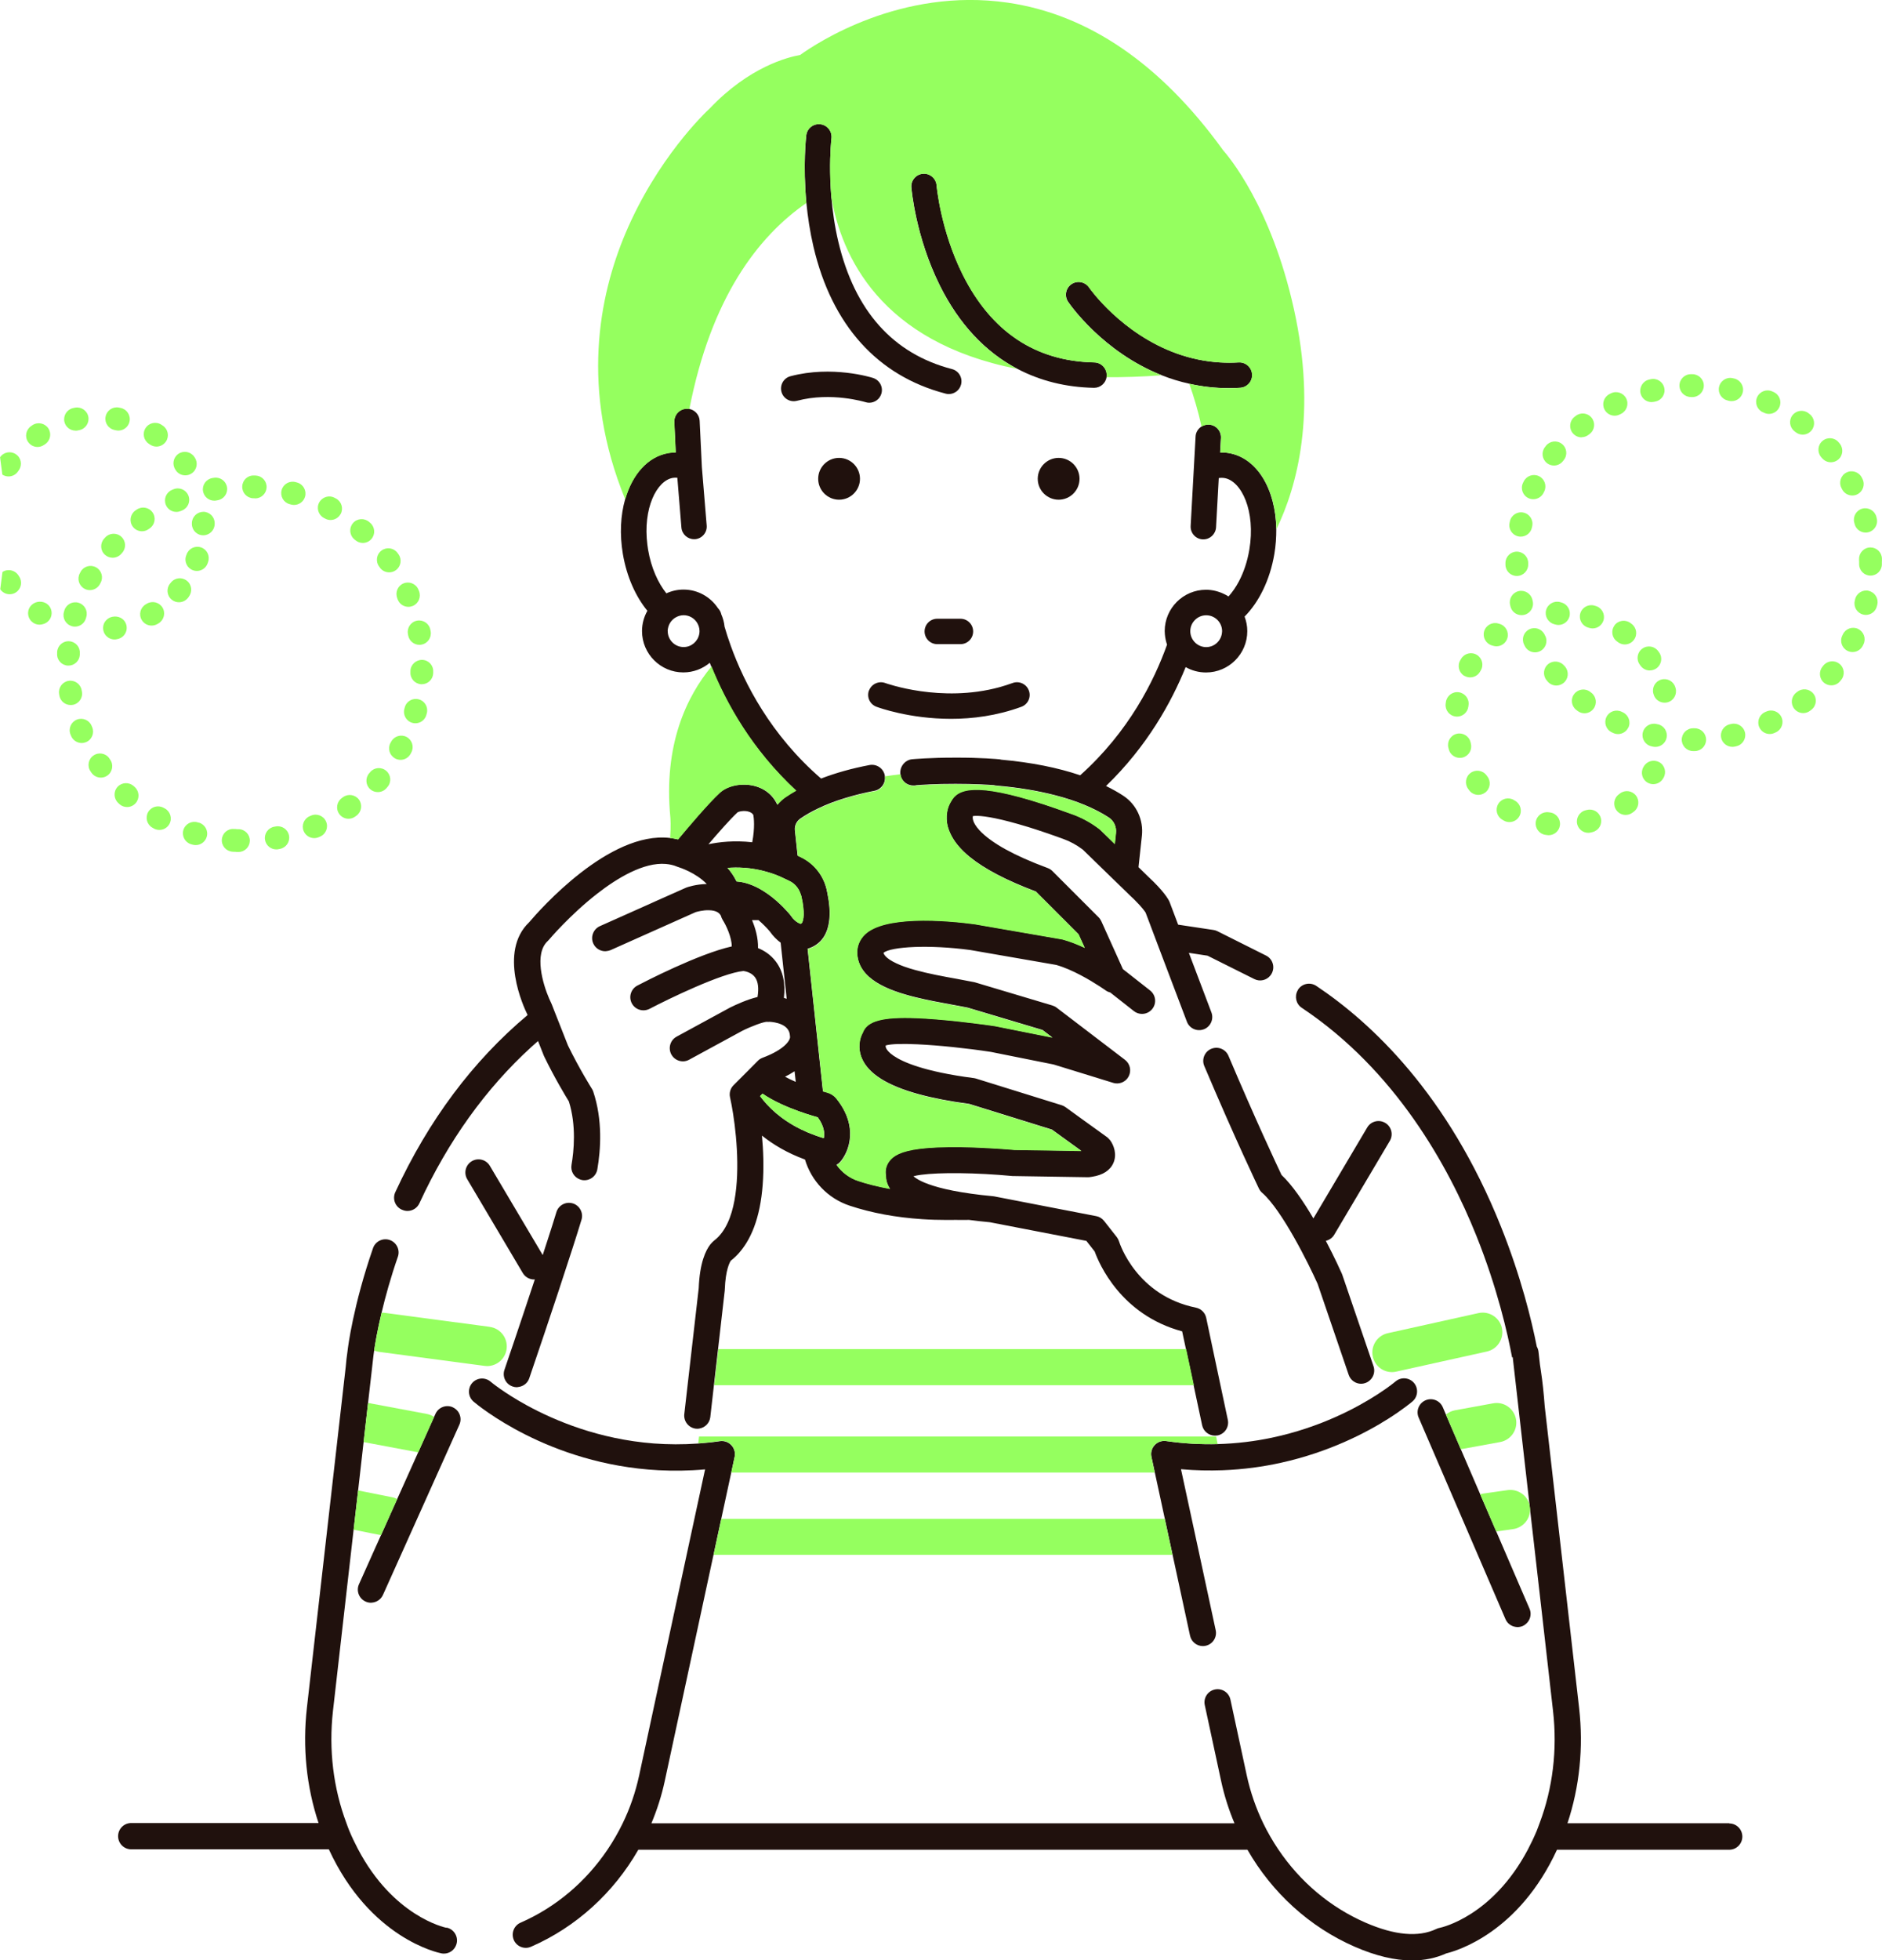
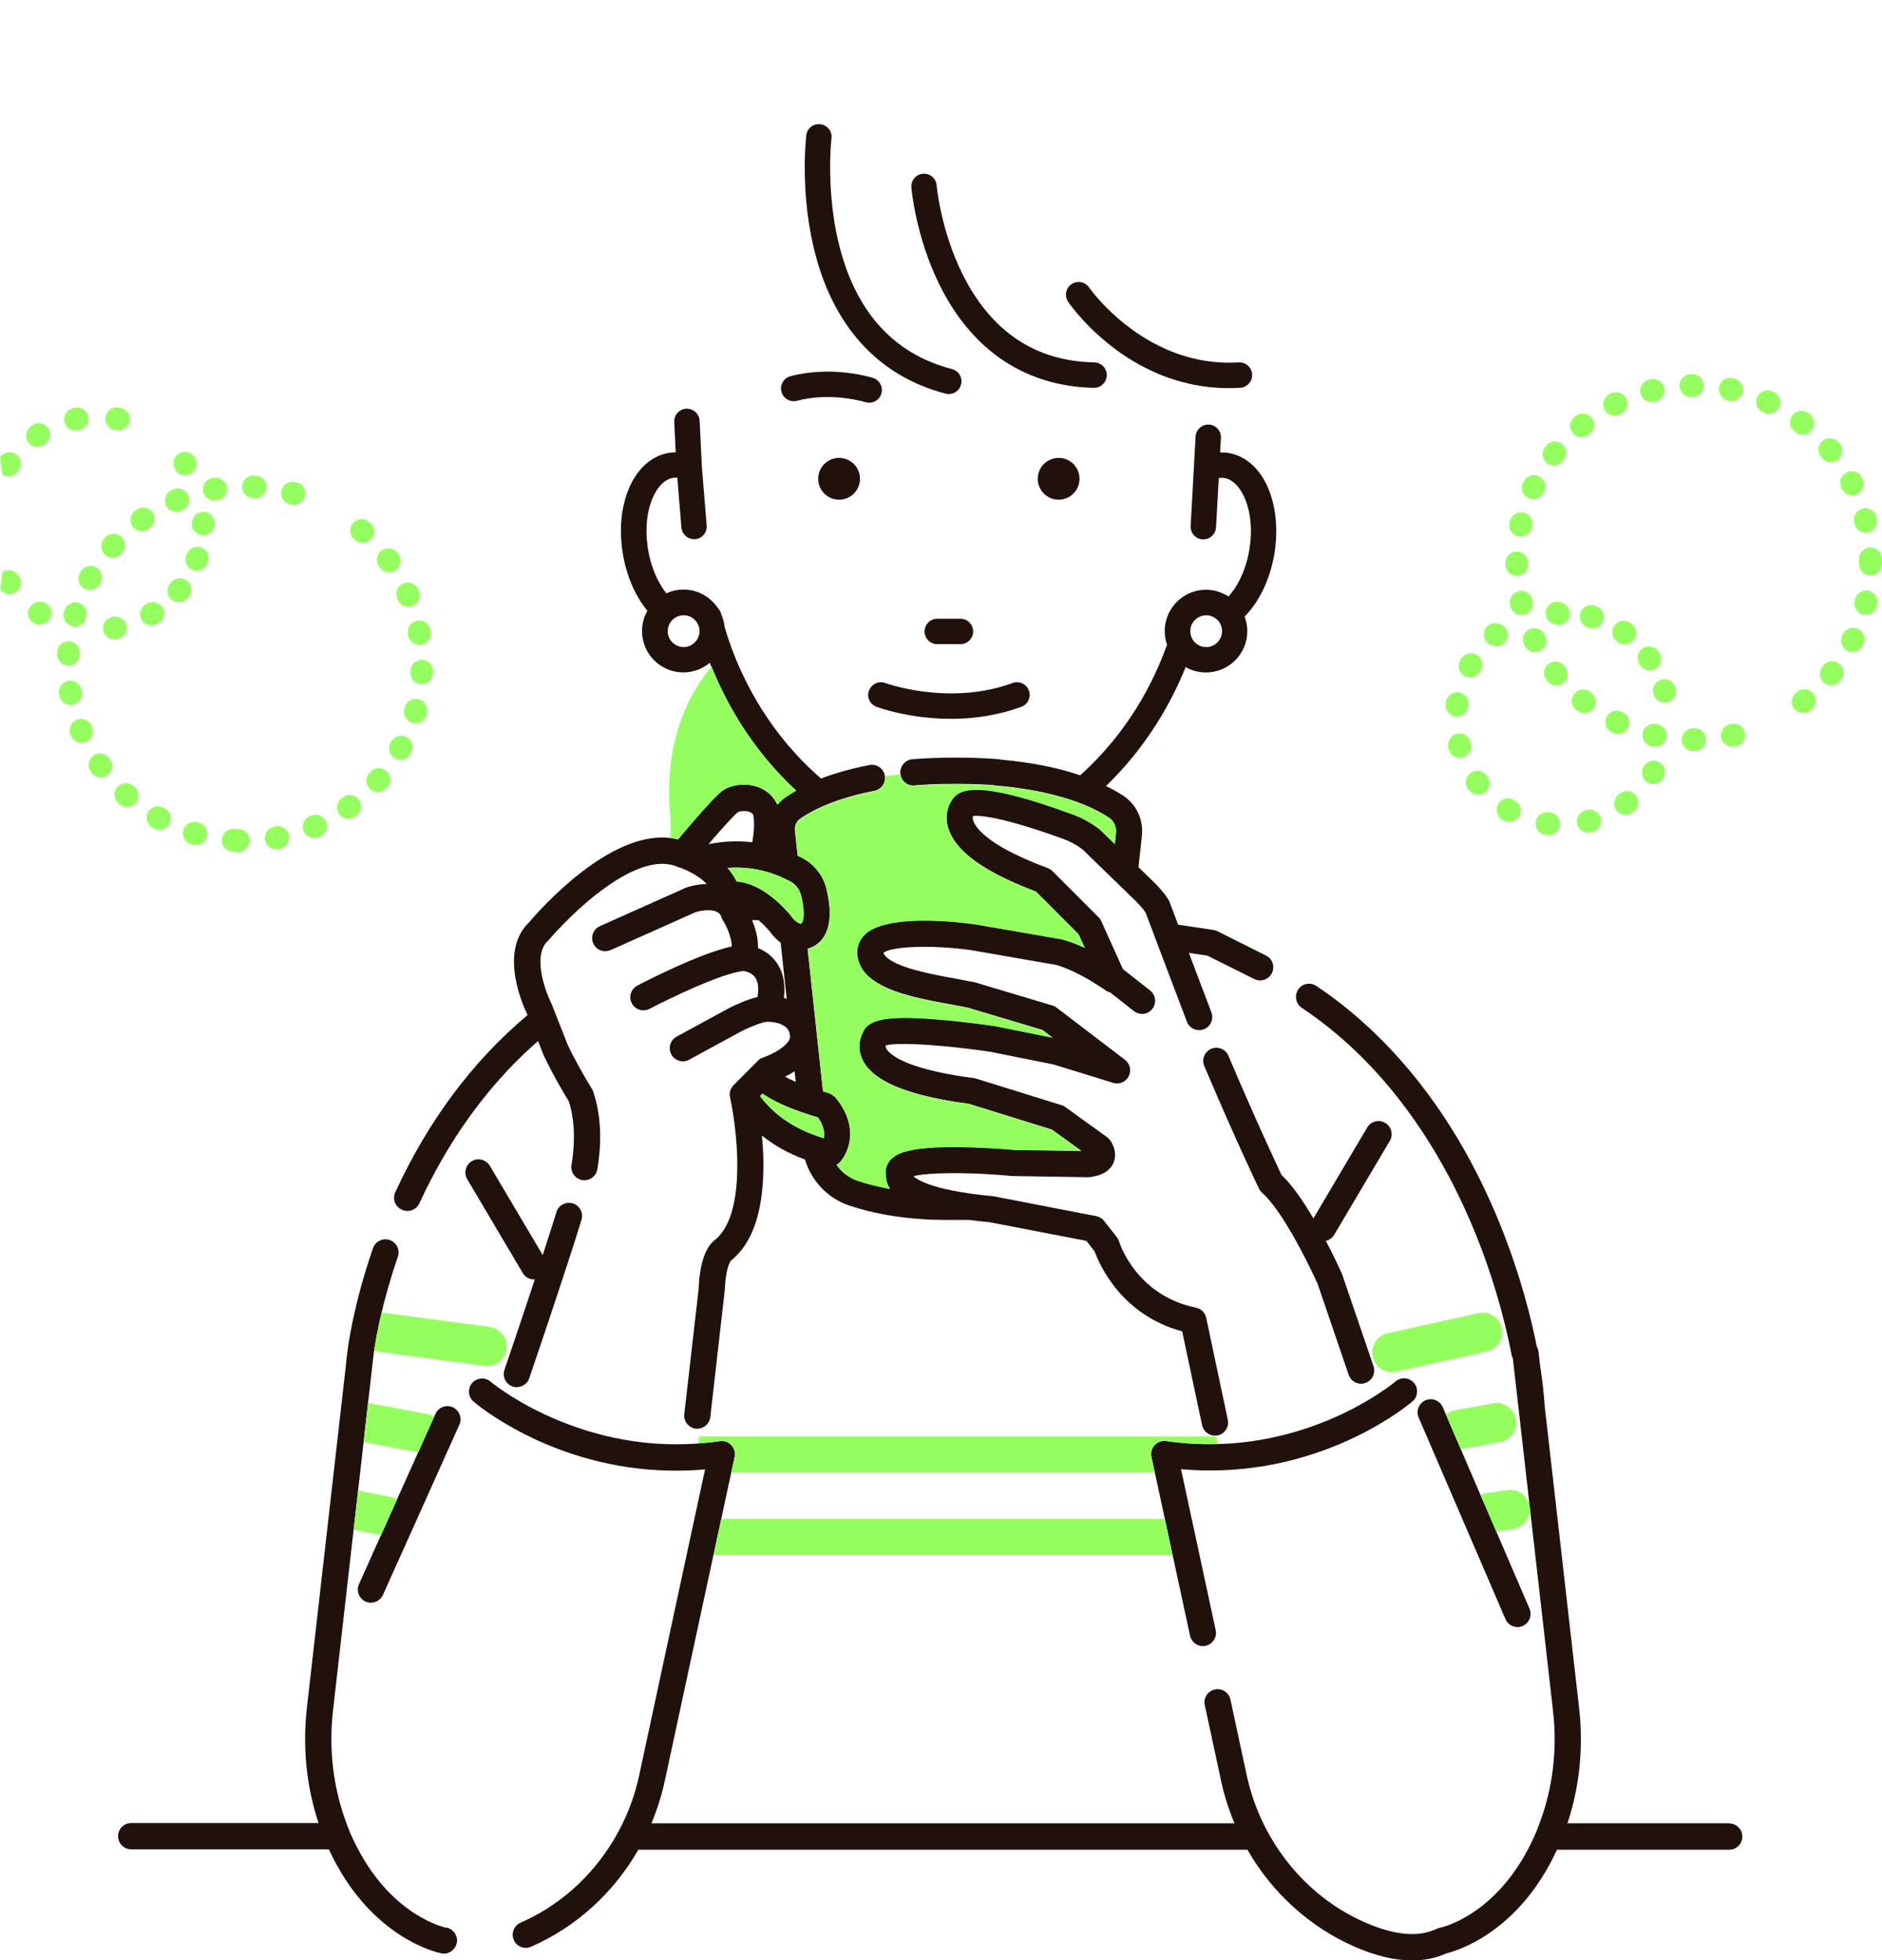
<svg xmlns="http://www.w3.org/2000/svg" id="_レイヤー_1" data-name="レイヤー 1" viewBox="0 0 305.33 317.82">
  <g>
    <path d="m280.57,295.62h-26.27c1.96-5.89,2.62-12.29,1.89-18.69l-5.58-48.92c-.15-2.09-.36-4.04-.63-5.8-.02-.12-.07-.48-.15-1.02l-.23-2.03c-.04-.31-.14-.59-.28-.84-.82-4.16-2.53-11.25-5.81-19.44-8.59-21.47-21.03-33.07-29.96-39.03-.98-.65-2.3-.39-2.95.59-.03.05-.05.1-.08.16-.53.96-.26,2.18.67,2.8,15.23,10.15,23.81,25.7,28.33,36.96,3.42,8.52,5.09,15.94,5.8,19.73l.1-.03.2,1.76.74,6.49,1.8,15.79.07.64.41,3.57,1.48,12.94,1.84,16.17c.72,6.29-.05,12.55-2.19,18.21-.15.41-.3.82-.46,1.22-.46,1.09-.94,2.09-1.44,3.04-5.72,10.8-13.95,12.62-14.32,12.69-.18.03-.35.09-.51.17-2.91,1.39-6.79,1.04-11.53-1.03-5.76-2.51-10.61-6.66-14.1-11.83-.47-.69-.91-1.4-1.33-2.13-.4-.7-.78-1.4-1.13-2.13-1.18-2.44-2.09-5.05-2.68-7.77l-2.65-12.3c-.25-1.15-1.38-1.88-2.53-1.63h0c-1.15.25-1.88,1.38-1.63,2.53l2.65,12.3c.51,2.38,1.25,4.68,2.17,6.87h-94.6c.92-2.2,1.66-4.49,2.17-6.87l7.9-36.64,1.26-5.84,1.62-7.5.55-2.56c.15-.68-.05-1.39-.53-1.9-.48-.51-1.17-.75-1.86-.65-1.2.18-2.37.29-3.52.38-2.5.18-4.91.16-7.2-.01-8.88-.68-16.04-3.68-20.67-6.22-3.66-2.01-5.74-3.74-5.81-3.8-.89-.76-2.23-.66-3,.23-.19.23-.33.48-.41.75-.25.79-.02,1.68.64,2.25.57.49,12.14,10.2,30.04,11.13,2.4.12,4.91.1,7.53-.14l-.12.55-1.62,7.5-1.26,5.84-7.7,35.75c-.59,2.72-1.49,5.33-2.68,7.77-.35.73-.73,1.43-1.13,2.13-.42.73-.86,1.44-1.33,2.13-3.49,5.17-8.35,9.32-14.1,11.83-1.05.46-1.54,1.67-1.12,2.73,0,.02.01.05.02.07.35.8,1.13,1.28,1.95,1.28.28,0,.57-.06.85-.18,7.37-3.21,13.43-8.79,17.41-15.73h98.82c3.98,6.94,10.05,12.52,17.41,15.73,3.39,1.48,6.49,2.22,9.3,2.22,2.01,0,3.86-.38,5.54-1.14,1.85-.45,11.8-3.43,17.97-16.81h27.94c1.18,0,2.13-.95,2.13-2.13s-.95-2.13-2.13-2.13Z" fill="#20110d" />
    <path d="m65.22,196.15s.02,0,.03,0c.28.13.57.19.86.19.8,0,1.57-.46,1.93-1.24,4.67-10.12,10.77-18.61,18.19-25.37.35-.32.71-.63,1.06-.94l.93,2.35s.04.1.06.14c1.66,3.43,3.49,6.46,4.01,7.3,1.24,3.91.81,8.11.43,10.29-.18,1.03.41,2,1.35,2.35.12.05.25.08.38.11,1.16.2,2.26-.58,2.46-1.74.55-3.19.88-7.97-.66-12.59-.05-.16-.13-.32-.22-.46-.02-.03-2.09-3.33-3.89-7.04l-1.4-3.55-.81-2.05-.24-.62-.19-.48c-.02-.06-.05-.12-.08-.18-.1-.2-.22-.45-.34-.74-1.01-2.35-2.47-7.24-.21-9.31.07-.06.13-.13.19-.2.03-.04,3.42-4.05,7.85-7.49,3.2-2.49,7.52-5.12,11.13-4.8.63.06,1.25.19,1.82.44.06.03.12.04.18.06.03,0,.05.02.08.03.04.01,2.77.86,4.54,2.72-1.72.03-3.11.5-3.27.56-.06.02-.12.04-.17.07l-2.11.94-2.63,1.17-.86.39-8.29,3.7c-1.07.48-1.56,1.74-1.08,2.81.35.79,1.13,1.26,1.94,1.26.07,0,.14-.01.21-.02.22-.02.44-.07.66-.16l7.19-3.21,2.13-.95,4.48-2c.25-.07,1.16-.33,2.12-.31,1.34.02,1.78.52,1.98.9.06.22.14.44.27.64,0,.01.02.03.02.04.56.87,1.47,2.81,1.47,4.29-5.39,1.2-14.23,5.78-15.32,6.35-1.04.55-1.44,1.83-.9,2.87.38.73,1.12,1.14,1.89,1.14.33,0,.67-.08.99-.24,3.06-1.6,11.69-5.79,15.24-6.14.4.06,1.34.28,1.88,1.03.5.69.63,1.78.4,3.19-1.69.4-3.52,1.25-4.43,1.7-.02.01-.04.02-.06.03l-8.64,4.7c-1.03.56-1.41,1.85-.85,2.89.39.71,1.12,1.11,1.87,1.11.34,0,.69-.08,1.01-.26l8.61-4.68c1.56-.78,3.47-1.47,4-1.47,0,0,0,0,0,0,.16.02.31.02.46,0,.81.05,3.21.35,3.29,2.27,0,.08.01.16.02.24-.02.49-.84,1.97-4.46,3.32-.15.06-.29.13-.42.21-.12.08-.24.17-.34.28l-1.84,1.85-1.54,1.54-.36.36-.21.21c-.51.51-.73,1.25-.57,1.96,0,.03.01.07.02.1.16.71.32,1.59.48,2.59.69,4.41,1.19,11.13-.23,15.92-.37,1.25-.88,2.37-1.55,3.28-.37.51-.79.95-1.27,1.32-.17.13-.39.33-.64.64-.76.97-1.73,2.99-1.89,7.1l-1.13,9.86-.67,5.84-.54,4.72c-.13,1.17.71,2.22,1.87,2.36.08,0,.16.01.24.01.13,0,.26-.01.38-.04.9-.17,1.62-.9,1.73-1.85l.59-5.2.67-5.84,1.08-9.46c0-.05.01-.11.01-.17.12-3.27.82-4.46.98-4.69.96-.75,1.78-1.69,2.48-2.8,1.98-3.15,2.92-7.74,2.79-13.71-.03-1.32-.11-2.58-.22-3.77,1.81,1.45,4.09,2.82,6.98,3.88,1.03,3.47,3.71,6.31,7.24,7.48,3.55,1.18,7.49,1.91,11.76,2.19,1.32.09,2.68.13,4.06.13.44,0,.89,0,1.34-.01.77.02,1.5,0,2.22,0,1.06.14,2.18.27,3.38.38l15.65,3.02,1.35,1.72c.71,1.98,4.25,10.28,14.19,12.95l.61,2.85,1.24,5.84,1.39,6.53c.21,1,1.1,1.69,2.08,1.69.04,0,.09-.01.13-.01.11,0,.21-.01.32-.03,1.15-.24,1.88-1.37,1.64-2.52l-1.2-5.65-1.24-5.84-1.07-5.06c-.18-.83-.83-1.47-1.66-1.64-9.64-1.96-12.37-10.39-12.48-10.74-.08-.25-.2-.49-.36-.7l-2.07-2.63c-.32-.4-.77-.68-1.27-.77l-6.83-1.32-5.11-.99-4.59-.89c-.07-.01-.14-.02-.21-.03-1.32-.12-2.49-.26-3.56-.41-4.4-.61-6.81-1.41-8.11-2.04-.65-.32-1.04-.6-1.25-.79.32-.09.74-.16,1.22-.23,3.02-.41,8.92-.36,14.88.2.05,0,.11,0,.16,0l8.16.13,3.86.06c.08,0,.17,0,.26-.01.15-.02.29-.04.43-.06.9-.14,1.64-.4,2.22-.78.57-.38,1-.86,1.26-1.47.6-1.39.08-2.86-.56-3.71-.04-.05-.09-.08-.13-.13-.1-.11-.2-.23-.32-.32l-1.65-1.19-1.99-1.43-3.12-2.26c-.19-.13-.39-.24-.61-.31l-13.9-4.32c-.12-.04-.24-.06-.36-.08-4.09-.53-6.99-1.19-9.07-1.85-3.88-1.23-4.9-2.47-5.14-2.95-.12-.23-.12-.39-.08-.5.85-.25,2.74-.29,5.13-.18,3.43.16,7.91.62,11.91,1.23l10.18,2.04,5.88,1.81,2.07.64,1.72.53c.12.04.24.06.36.08.87.11,1.75-.33,2.16-1.14.47-.92.22-2.04-.6-2.67l-1.06-.81-1.98-1.51-1.98-1.51-6.07-4.63c-.2-.16-.44-.27-.68-.35l-12.59-3.76c-.06-.02-.12-.03-.18-.04-.84-.17-1.79-.35-2.79-.53-2.17-.39-4.56-.83-6.69-1.42-.62-.17-1.21-.35-1.77-.55-1.97-.71-3.22-1.53-3.39-2.24.57-.5,2.45-.85,5.06-.95,2.49-.09,5.66.04,9.01.49l13.95,2.42c2.59.73,5.5,2.47,7.01,3.45.64.41,1.03.69,1.04.7.23.16.48.26.74.33l.22.18,1.97,1.55,1.63,1.28c.39.31.85.45,1.31.45.63,0,1.25-.28,1.67-.81.73-.92.57-2.26-.36-2.99l-3.72-2.92-.69-.54-1.12-2.49-.94-2.08-.79-1.75-.25-.56-.4-.88c-.11-.23-.25-.45-.43-.63l-.9-.9-6.61-6.61c-.22-.22-.48-.38-.77-.49-2.89-1.07-5.09-2.08-6.77-3-.95-.52-1.73-1.02-2.38-1.48-.88-.63-1.5-1.19-1.94-1.67-.56-.62-.83-1.11-.95-1.44-.15-.41-.13-.69-.09-.83.72-.13,2.56.02,5.89.89.91.24,1.94.53,3.09.88.85.26,1.75.56,2.73.89.93.32,1.92.66,2.98,1.05,1.13.41,2.18.99,3.14,1.72l4.6,4.47,1.94,1.88,1.14,1.11s.03.03.04.04c.29.26.53.5.76.73,1.13,1.12,1.59,1.79,1.71,1.98l.47,1.24.86,2.28.86,2.28,4.51,11.89c.41,1.09,1.63,1.65,2.73,1.24,0,0,0,0,.01,0,1.1-.42,1.65-1.65,1.24-2.74l-3.66-9.66,3.03.46,7.59,3.79c.91.46,1.99.19,2.6-.57.1-.12.18-.25.25-.39.53-1.05.1-2.33-.95-2.85l-7.89-3.95c-.2-.1-.41-.17-.64-.2l-5.73-.86-1.37-3.63s-.04-.09-.06-.14c-.16-.35-.89-1.67-3.43-4.02l-1.57-1.53.55-5.09c.28-2.59-.88-5.09-3.03-6.5-.86-.57-1.8-1.08-2.79-1.57,6.67-6.44,10.62-13.59,12.92-19.28.97.55,2.1.87,3.3.87,3.7,0,6.7-3.01,6.7-6.7,0-.83-.16-1.62-.44-2.36,2.32-2.34,4.11-5.91,4.83-10.15.23-1.38.32-2.73.31-4.03-.09-6.44-3.1-11.56-7.72-12.34-.46-.08-.92-.1-1.39-.09l.13-2.35c.06-1.14-.81-2.11-1.94-2.17-.45-.03-.87.1-1.22.32-.54.35-.92.93-.95,1.62l-.8,14.5c-.06,1.14.81,2.11,1.94,2.17.04,0,.08,0,.12,0,1.09,0,1.99-.85,2.06-1.95l.44-7.99c.32-.05.63-.05.93,0,2.75.47,5.09,5.35,4.03,11.62-.33,1.96-.93,3.68-1.68,5.11-.51.97-1.09,1.79-1.7,2.47-.24-.16-.49-.3-.76-.42-.88-.42-1.86-.67-2.89-.67-3.7,0-6.7,3.01-6.7,6.7,0,.18.01.36.03.54.05.58.17,1.13.35,1.66-2.09,5.86-6.2,14.12-14.09,21.18-3.66-1.24-7.93-2.09-12.81-2.53-.12-.04-.25-.06-.39-.07-.12-.01-2.94-.28-7.03-.26-4.12-.01-6.93.25-7.04.26-.15.01-.3.05-.44.09-.91.3-1.54,1.21-1.48,2.2,0,.03.01.05.01.08.09.9.74,1.61,1.58,1.82.21.05.43.08.67.07.11,0,.22-.02.33-.05.77-.06,3.17-.23,6.37-.22,3.04,0,5.36.14,6.24.21.13.04.27.06.41.07,3.51.3,6.7.83,9.55,1.57.86.22,1.68.46,2.47.72.79.26,1.55.54,2.27.84,1.46.61,2.79,1.28,3.94,2.04.81.54,1.25,1.49,1.14,2.49l-.19,1.79-2.3-2.24c-.06-.05-.12-.11-.18-.16-1.32-1.02-2.79-1.84-4.36-2.41,0,0,0,0-.01,0-.82-.3-1.6-.58-2.35-.84-.86-.3-1.68-.57-2.45-.83-11.05-3.59-13.84-2.44-14.9-.46-.58.89-1.02,2.45-.51,4.24.09.3.2.6.33.89.3.68.72,1.35,1.25,2,.54.65,1.19,1.3,1.97,1.93,2.4,1.95,5.96,3.81,10.72,5.6l2.21,2.21,2.53,2.53,2.17,2.17.15.33.85,1.87c-1.16-.55-2.39-1.04-3.59-1.36-.06-.02-.13-.03-.2-.04l-14.09-2.44s-.05,0-.08-.01c-1.78-.24-5.85-.7-9.74-.54-3.24.14-6.36.7-7.94,2.2-.92.87-1.36,2.03-1.26,3.26.33,3.92,4.67,5.79,9.54,6.98,1.92.47,3.93.84,5.8,1.18.94.17,1.83.33,2.6.49l12.13,3.62,1.58,1.21-9.2-1.84s-.07-.01-.1-.02c-.19-.03-4.78-.72-9.52-1.1-1.17-.09-2.22-.16-3.2-.2-5.55-.22-8.03.46-8.72,2.33-.55,1-.86,2.57-.15,4.23,1.08,2.49,4.11,4.4,9.21,5.8,2.31.63,5.05,1.16,8.22,1.58l13.4,4.16,4.76,3.44-10.83-.17c-.63-.06-4.49-.39-8.62-.46-2.9-.05-5.06.06-6.69.26-3.24.4-4.38,1.19-5.02,2.04-.52.69-.7,1.53-.54,2.36,0,.55.13,1.3.66,2.12-2.11-.38-3.86-.85-5.19-1.29-1.44-.48-2.64-1.41-3.48-2.59.21-.11.4-.25.56-.43,1.42-1.56,3.12-5.72-.6-10.33-.38-.47-.92-.82-1.51-.98,0,0,0,0,0,0-.21-.05-.43-.12-.65-.18l-2.49-23.11c1.04-.3,1.91-.9,2.53-1.78.54-.78.86-1.75.99-2.91.07-.65.08-1.36.01-2.13-.05-.67-.16-1.38-.31-2.13-.05-.23-.09-.45-.14-.69-.51-2.15-1.9-3.98-3.82-5.03-.3-.16-.59-.29-.88-.44l-.44-4.09c-.08-.74.26-1.47.89-1.91.84-.58,1.78-1.11,2.8-1.6.69-.33,1.41-.65,2.17-.94.76-.29,1.55-.56,2.39-.81,1.44-.44,2.98-.82,4.64-1.14,1.14-.22,1.89-1.3,1.7-2.44,0-.02,0-.03,0-.05-.22-1.15-1.33-1.91-2.49-1.69-2.9.55-5.51,1.29-7.85,2.19-8.2-7.09-12.47-15.49-14.64-21.49-.41-1.14-.75-2.19-1.02-3.13-.07-.72-.26-1.4-.54-2.03,0-.01,0-.02,0-.03-.09-.36-.27-.67-.52-.93-1.2-1.82-3.26-3.03-5.6-3.03-.99,0-1.93.22-2.78.61-1.34-1.68-2.47-4.11-2.97-7.1-.04-.26-.07-.52-.11-.77-.75-5.89,1.5-10.4,4.13-10.85.23-.04.48-.04.73-.02l.66,8.07c.09,1.08.99,1.89,2.05,1.89.06,0,.11,0,.17,0,1.13-.09,1.98-1.09,1.88-2.22l-.78-9.47-.36-7.51c-.05-.97-.77-1.75-1.69-1.92-.15-.03-.31-.04-.47-.04-1.14.05-2.01,1.02-1.96,2.16l.23,4.92h0c-.39,0-.77.03-1.16.1-3.37.57-5.89,3.47-7.04,7.5-.74,2.59-.91,5.65-.37,8.87.63,3.71,2.08,6.91,3.98,9.22-.55.97-.87,2.09-.87,3.29,0,3.7,3.01,6.7,6.7,6.7,1.63,0,3.13-.59,4.29-1.56.07.19.15.38.23.57,2.38,5.93,6.56,13.48,13.76,20.15-.6.34-1.17.69-1.71,1.06-.51.35-.95.76-1.33,1.22-.73-1.6-2.14-2.71-3.98-3.1-1.99-.42-4.15.05-5.38,1.18-1.85,1.7-5.15,5.6-6.77,7.55-.43-.11-.87-.18-1.31-.23-9.83-1.13-21.09,11.64-22.81,13.67-5.05,4.8-.86,13.8-.31,14.91l.05.14c-8.88,7.44-16.08,17.07-21.46,28.72-.49,1.07-.03,2.33,1.04,2.82Zm54.43-64.43c.21-.15,1.03-.34,1.76-.14.48.13.7.36.81.56.08.45.28,2.02-.18,4.42-2.91-.33-5.4-.04-7.1.32,1.59-1.86,3.54-4.08,4.71-5.16Zm13.99,52.82c-.51-.15-1-.32-1.47-.49-.8-.29-1.55-.61-2.24-.95-3.27-1.6-5.34-3.65-6.62-5.38l.4-.4c1.78,1.22,4.01,2.18,5.91,2.86.83.3,1.59.54,2.22.73.31.09.59.17.83.24,1.06,1.46,1.15,2.61.98,3.39Zm-6.46-22.75c.28-2.36-.15-4.32-1.28-5.85-.86-1.16-1.95-1.83-2.92-2.22.04-1.65-.44-3.27-.97-4.53h1.05c.68.58,1.31,1.22,1.8,1.79.58.82,1.19,1.42,1.79,1.86l.98,9.1c-.15-.05-.31-.11-.46-.15Zm.18,12.79c.57-.29,1.09-.59,1.55-.89l.19,1.72c-.61-.26-1.19-.54-1.73-.83Zm2.62-29.36c.17.7.27,1.3.33,1.83.11.97.08,1.67-.04,2.13-.05.2-.11.36-.19.47-.03.04-.07.09-.19.13-.19-.05-.56-.21-.99-.6-.19-.17-.38-.39-.58-.68,0,0-.01-.02-.02-.03-.04-.05-.07-.1-.11-.15-.14-.17-.56-.66-1.17-1.28-.32-.32-.69-.67-1.1-1.03-.42-.37-.89-.74-1.4-1.1-.26-.18-.53-.36-.81-.53-.68-.42-1.41-.78-2.17-1.04-.61-.21-1.24-.36-1.88-.41-.06,0-.11-.01-.17-.02-.4-.82-.9-1.55-1.47-2.2.81-.06,1.72-.08,2.71-.01.6.04,1.24.12,1.89.24.76.14,1.55.33,2.36.59.15.05.3.09.46.15.73.26,1.49.59,2.25.97.19.09.37.17.56.28.77.42,1.34,1.14,1.62,1.99.03.1.08.19.1.29Zm68.29-42.88s-.01.08-.01.12c-.07,1.36-1.19,2.46-2.57,2.46-.72,0-1.37-.3-1.84-.78-.46-.47-.74-1.1-.74-1.8s.27-1.31.71-1.77c.47-.5,1.13-.81,1.87-.81s1.37.3,1.84.77c.46.47.74,1.1.74,1.81Zm-89.95,0c0-.15.02-.3.05-.45.13-.73.56-1.35,1.16-1.73.4-.25.87-.41,1.38-.41.87,0,1.63.43,2.1,1.09.3.42.48.94.48,1.49,0,.18-.02.36-.06.53-.25,1.17-1.28,2.05-2.52,2.05-1.42,0-2.58-1.16-2.58-2.58Z" fill="#20110d" />
    <path d="m168.36,77.63c0,1.87,1.52,3.39,3.39,3.39s3.39-1.52,3.39-3.39-1.52-3.39-3.39-3.39-3.39,1.52-3.39,3.39Z" fill="#20110d" />
    <path d="m132.74,77.63c0,1.87,1.52,3.39,3.39,3.39s3.39-1.52,3.39-3.39-1.52-3.39-3.39-3.39-3.39,1.52-3.39,3.39Z" fill="#20110d" />
    <path d="m131.98,40.03c2.98,12.69,10.39,20.92,21.43,23.79.17.05.35.07.52.07.92,0,1.75-.62,1.99-1.54.29-1.1-.37-2.23-1.48-2.51-9.57-2.49-15.77-9.43-18.43-20.64-.6-2.53-.94-5-1.13-7.25-.04-.48-.07-.95-.1-1.41-.22-3.7-.03-6.57.07-7.64.02-.28.04-.45.05-.47.14-1.13-.67-2.16-1.8-2.29-1.13-.14-2.16.67-2.29,1.8-.03.26-.56,4.85.02,10.97.21,2.22.57,4.63,1.15,7.12Z" fill="#20110d" />
    <path d="m129.31,64.98c5.57-1.48,11.04.21,11.09.22.21.07.42.1.62.1.87,0,1.68-.56,1.96-1.43.35-1.08-.25-2.24-1.34-2.59-.27-.09-6.64-2.07-13.4-.28-1.1.29-1.75,1.42-1.46,2.52.29,1.1,1.42,1.75,2.52,1.46Z" fill="#20110d" />
    <path d="m140.98,111.94c-.4,1.07.14,2.25,1.21,2.65.31.12,5.34,1.96,12.1,1.96,3.48,0,7.42-.49,11.41-1.95,1.07-.39,1.62-1.58,1.22-2.64-.15-.41-.42-.75-.76-.98-.53-.37-1.23-.48-1.88-.24-.71.26-1.42.48-2.13.68-9.51,2.59-18.42-.64-18.51-.67-1.06-.4-2.25.14-2.65,1.21Z" fill="#20110d" />
    <path d="m165.07,59.81c3.68,1.93,7.83,2.98,12.4,3.07.01,0,.03,0,.04,0,1.02,0,1.86-.75,2.02-1.73.02-.1.03-.19.03-.29.02-1.14-.88-2.08-2.02-2.1-9.54-.19-16.72-4.98-21.35-14.24-3.57-7.14-4.23-14.38-4.23-14.47-.1-1.13-1.09-1.98-2.22-1.88-1.13.09-1.98,1.09-1.88,2.22.03.32.7,8.01,4.6,15.86,3.11,6.26,7.38,10.82,12.61,13.56Z" fill="#20110d" />
    <path d="m188.49,60.85c1.4.56,2.9,1.02,4.48,1.37,2,.45,4.13.71,6.4.71.6,0,1.22-.02,1.84-.06,1.14-.07,2-1.05,1.93-2.18-.07-1.14-1.04-2-2.18-1.93-1.04.06-2.05.06-3.03,0-2.52-.15-4.85-.68-6.96-1.43-9.04-3.23-14.2-10.61-14.27-10.71-.64-.94-1.92-1.18-2.86-.55-.94.64-1.19,1.92-.55,2.86.3.44,5.62,8.12,15.19,11.91Z" fill="#20110d" />
    <path d="m155.82,104.44c1.14,0,2.06-.92,2.06-2.06s-.92-2.06-2.06-2.06h-3.76c-1.14,0-2.06.92-2.06,2.06s.92,2.06,2.06,2.06h3.76Z" fill="#20110d" />
    <path d="m224.73,182.06c-1.01-.6-2.32-.27-2.92.75l-8.73,14.74c-1.59-2.71-3.42-5.4-5.17-7.05-.8-1.69-4.24-9-8.61-19.32-.46-1.08-1.7-1.58-2.78-1.13,0,0,0,0-.01,0-1.08.46-1.59,1.71-1.13,2.79,5.02,11.86,8.83,19.8,8.87,19.88.13.26.3.49.52.68,3.22,2.8,7.55,11.52,9,14.77l5.04,14.75c.3.88,1.13,1.44,2.01,1.44.23,0,.46-.04.69-.12.39-.13.72-.38.96-.68.45-.55.61-1.31.37-2.03l-5.07-14.84c-.02-.06-.04-.12-.07-.18-.09-.21-1.11-2.49-2.6-5.33.55-.12,1.05-.46,1.36-.98l9.02-15.22c.6-1.01.27-2.32-.75-2.92Z" fill="#20110d" />
    <path d="m86.68,207.44s.06-.01.09-.01c-2.43,7.36-4.89,14.56-4.93,14.67-.38,1.11.21,2.32,1.32,2.7.23.08.46.12.69.12.07,0,.13-.02.19-.03.81-.08,1.54-.59,1.82-1.41.05-.14,4.17-12.19,7.04-21.13.54-1.67,1.03-3.23,1.44-4.58.34-1.12-.29-2.31-1.41-2.66,0,0-.01,0-.02,0-1.12-.33-2.3.3-2.64,1.42-.39,1.28-.85,2.75-1.36,4.31-.27.86-.56,1.75-.86,2.65l-8.58-14.47c-.6-1.01-1.9-1.35-2.92-.75-1.01.6-1.35,1.9-.75,2.92l9.02,15.22c.4.67,1.11,1.04,1.83,1.04Z" fill="#20110d" />
    <path d="m72.44,312.57c-.38-.08-8.67-1.91-14.39-12.82-.48-.91-.94-1.87-1.38-2.92-.17-.4-.31-.81-.46-1.22-2.13-5.66-2.9-11.92-2.19-18.21l3.35-29.39.3-2.6.43-3.76.57-5.02.32-2.84.72-6.31.63-5.5.22-1.95.05-.41s0,0,0,0c0-.01.03-.25.09-.67.15-1.02.51-3.19,1.21-6.13.6-2.53,1.45-5.62,2.64-9.06.38-1.1-.2-2.3-1.29-2.7,0,0-.02,0-.03-.01-1.11-.38-2.32.2-2.71,1.31-3.21,9.26-4.07,16.05-4.14,16.72-.12.8-.22,1.65-.29,2.53l-6.3,55.28c-.73,6.41-.07,12.81,1.89,18.69h-30.39c-1.18,0-2.13.95-2.13,2.13s.95,2.13,2.13,2.13h32.06c6.68,14.47,17.78,16.78,18.26,16.87.14.03.27.04.41.04.9,0,1.7-.57,2-1.43.03-.09.06-.19.08-.29.23-1.15-.52-2.27-1.66-2.5Z" fill="#20110d" />
    <path d="m198.37,238.38c3.39-.13,6.56-.57,9.48-1.22,7.73-1.71,13.7-4.81,17.33-7.1,2.4-1.52,3.79-2.68,3.98-2.84.67-.57.89-1.47.65-2.25-.08-.27-.22-.52-.41-.75-.76-.89-2.11-1-3-.23-.04.03-1.04.88-2.87,2.06-3.3,2.14-9.31,5.4-17.22,7.06-2.7.57-5.63.94-8.75,1.03-2.66.07-5.44-.07-8.36-.49-.69-.1-1.39.14-1.86.65-.48.51-.67,1.22-.53,1.9l.55,2.56,1.62,7.5,1.26,5.84,2.83,13.11c.22,1,1.1,1.68,2.08,1.68.15,0,.3-.02.45-.05h0c1.15-.25,1.88-1.38,1.63-2.53l-2.63-12.21-1.26-5.84-1.62-7.5-.12-.55c2.35.21,4.61.25,6.79.17Z" fill="#20110d" />
    <path d="m73.46,228.17c-1.07-.48-2.33,0-2.81,1.07l-.22.48-2.58,5.74-3.41,7.59-2.08,4.64-.55,1.22-1.02,2.26-1.54,3.44-1.01,2.25c-.48,1.07,0,2.33,1.07,2.81.28.13.58.19.87.19.03,0,.07-.01.1-.01.77-.04,1.5-.49,1.84-1.24l.07-.15,1.51-3.36,10.83-24.11c.48-1.07,0-2.33-1.07-2.81Z" fill="#20110d" />
    <path d="m245.66,263.73c.17.04.35.08.53.08.28,0,.57-.06.84-.17.34-.15.61-.38.83-.65.46-.59.61-1.41.29-2.15l-.12-.28-1.88-4.36-3.39-7.87-2.6-6.02-3.16-7.34-2.41-5.6-.52-1.22c-.47-1.08-1.72-1.58-2.8-1.11-1.08.47-1.58,1.72-1.11,2.8l14.09,32.69c.27.63.81,1.05,1.43,1.21Z" fill="#20110d" />
  </g>
  <g>
    <path d="m116.8,128.56c1.23-1.13,3.39-1.6,5.38-1.18,1.84.39,3.24,1.49,3.98,3.1.38-.46.82-.88,1.33-1.22.54-.37,1.12-.72,1.71-1.06-7.2-6.66-11.37-14.22-13.76-20.15-4.02,4.85-7.83,12.68-6.68,24.51,0,.04.11,1.33-.04,3.32.44.05.88.12,1.31.23,1.62-1.95,4.92-5.85,6.77-7.55Z" fill="#95ff5f" />
-     <path d="m198.34,24.23c-10.08-13.9-21.81-21.91-34.87-23.8-17.3-2.51-31,6.57-33.67,8.49-1.97.34-8.25,1.92-14.63,8.64-.83.76-8.56,8.14-13.7,20.28-4.28,10.13-7.33,25.33-.03,43.13,1.15-4.03,3.66-6.93,7.04-7.5.38-.06.77-.1,1.16-.1h0l-.23-4.92c-.05-1.14.82-2.1,1.96-2.16.16,0,.32,0,.47.04,3.51-18,11.1-27.97,18.98-33.41-.58-6.11-.05-10.71-.02-10.97.14-1.13,1.16-1.93,2.29-1.8,1.13.14,1.93,1.16,1.8,2.29,0,.02-.02.18-.05.47-.09,1.07-.29,3.94-.07,7.64.03.46.06.93.1,1.41,1.62,9.43,7.86,23.49,30.18,27.86-5.24-2.75-9.51-7.3-12.61-13.56-3.89-7.85-4.57-15.53-4.6-15.86-.09-1.13.75-2.13,1.88-2.22,1.13-.09,2.13.75,2.22,1.88,0,.09.66,7.33,4.23,14.47,4.63,9.26,11.81,14.05,21.35,14.24,1.14.02,2.04.96,2.02,2.1,0,.1-.02.19-.03.29,2.81.02,5.79-.08,8.95-.31-9.57-3.79-14.89-11.47-15.19-11.91-.64-.94-.39-2.22.55-2.86.94-.64,2.22-.39,2.86.55.07.1,5.23,7.49,14.27,10.71,2.11.75,4.44,1.28,6.96,1.43.98.06,1.99.07,3.03,0,1.14-.07,2.11.8,2.18,1.93.07,1.14-.8,2.11-1.93,2.18-.62.04-1.24.06-1.84.06-2.27,0-4.41-.27-6.4-.71.78,2.21,1.46,4.52,1.99,6.95.35-.22.77-.35,1.22-.32,1.14.06,2.01,1.04,1.94,2.17l-.13,2.35c.46-.02.93.01,1.39.09,4.62.78,7.63,5.9,7.72,12.34,3.37-6.95,6.59-18.79,2.84-35.7-3.69-16.65-10.64-24.81-11.59-25.87Z" fill="#95ff5f" />
    <path d="m79.45,215.13l-17.15-2.28c-.13-.02-.26-.01-.39-.01-.7,2.94-1.06,5.11-1.21,6.13.24.1.49.17.76.21l17.15,2.28c.14.02.28.03.42.03,1.58,0,2.95-1.17,3.16-2.77.23-1.75-1-3.35-2.74-3.58Z" fill="#95ff5f" />
    <path d="m243.67,215.33c-.38-1.72-2.09-2.81-3.81-2.43l-14.71,3.26c-1.72.38-2.81,2.09-2.43,3.81.33,1.49,1.65,2.5,3.11,2.5.23,0,.46-.02.69-.08l14.71-3.26c1.72-.38,2.81-2.09,2.43-3.81Z" fill="#95ff5f" />
-     <polygon points="115.88 224.59 193.69 224.59 192.44 218.74 116.55 218.74 115.88 224.59" fill="#95ff5f" />
    <path d="m113.41,232.91l-.13,1.11c1.15-.08,2.33-.2,3.52-.38.69-.1,1.39.14,1.86.65.48.51.67,1.22.53,1.9l-.55,2.56h68.7l-.55-2.56c-.15-.68.05-1.39.53-1.9.48-.51,1.17-.75,1.86-.65,2.91.43,5.7.56,8.36.49l-.24-1.22h-83.89Z" fill="#95ff5f" />
    <polygon points="117.03 246.26 115.77 252.1 190.22 252.1 188.96 246.26 117.03 246.26" fill="#95ff5f" />
    <path d="m141.88,128.28c-1.66.32-3.2.7-4.64,1.14-.83.25-1.63.52-2.39.81-.76.29-1.49.61-2.17.94-1.02.49-1.96,1.02-2.8,1.6-.63.43-.97,1.16-.89,1.91l.44,4.09c.29.14.58.27.88.44,1.92,1.05,3.31,2.88,3.82,5.03.06.24.1.46.14.69.15.75.26,1.46.31,2.13.06.77.06,1.48-.01,2.13-.12,1.15-.45,2.13-.99,2.91-.62.88-1.48,1.48-2.53,1.78l2.49,23.11c.22.06.44.13.65.18,0,0,0,0,0,0,.59.16,1.13.5,1.51.98,3.72,4.61,2.02,8.77.6,10.33-.16.18-.36.31-.56.43.84,1.18,2.04,2.11,3.48,2.59,1.33.44,3.08.91,5.19,1.29-.53-.82-.66-1.57-.66-2.12-.16-.83.03-1.67.54-2.36.63-.85,1.78-1.64,5.02-2.04,1.63-.2,3.78-.3,6.69-.26,4.13.07,7.99.4,8.62.46l10.83.17-4.76-3.44-13.4-4.16c-3.17-.42-5.9-.95-8.22-1.58-5.1-1.39-8.13-3.31-9.21-5.8-.72-1.66-.41-3.24.15-4.23.69-1.87,3.17-2.55,8.72-2.33.97.04,2.03.1,3.2.2,4.74.38,9.33,1.07,9.52,1.1.03,0,.07.01.1.02l9.2,1.84-1.58-1.21-12.13-3.62c-.77-.16-1.66-.32-2.6-.49-1.88-.34-3.88-.71-5.8-1.18-4.88-1.19-9.22-3.07-9.54-6.98-.1-1.23.35-2.39,1.26-3.26,1.57-1.5,4.7-2.06,7.94-2.2,3.89-.16,7.96.3,9.74.54.03,0,.05,0,.08.01l14.09,2.44c.07.01.13.03.2.04,1.2.33,2.43.82,3.59,1.36l-.85-1.87-.15-.33-2.17-2.17-2.53-2.53-2.21-2.21c-4.76-1.79-8.32-3.65-10.72-5.6-.78-.63-1.43-1.28-1.97-1.93-.54-.66-.95-1.32-1.25-2-.13-.3-.25-.59-.33-.89-.51-1.79-.07-3.35.51-4.24,1.06-1.98,3.84-3.12,14.9.46.78.25,1.59.53,2.45.83.75.26,1.53.54,2.35.84,0,0,0,0,.01,0,1.57.58,3.04,1.39,4.36,2.41.06.05.12.1.18.16l2.3,2.24.19-1.79c.11-1-.33-1.96-1.14-2.49-1.15-.75-2.47-1.43-3.94-2.04-.72-.3-1.48-.58-2.27-.84-.79-.26-1.61-.5-2.47-.72-2.85-.74-6.04-1.28-9.55-1.57-.14-.01-.28-.04-.41-.07-.88-.07-3.2-.21-6.24-.21-3.2-.01-5.6.16-6.37.22-.11.02-.22.04-.33.05-.23.02-.45-.02-.67-.07-.84-.21-1.49-.92-1.58-1.82-.84.1-1.68.21-2.53.34.19,1.14-.56,2.22-1.7,2.44Z" fill="#95ff5f" />
    <path d="m123.71,177.32l-.4.4c1.28,1.73,3.35,3.78,6.62,5.38.69.34,1.44.66,2.24.95.47.17.96.34,1.47.49.17-.78.08-1.93-.98-3.39-.24-.07-.52-.15-.83-.24-.63-.19-1.39-.43-2.22-.73-1.9-.68-4.13-1.64-5.91-2.86Z" fill="#95ff5f" />
    <path d="m129.99,145.22c-.02-.1-.07-.2-.1-.29-.28-.85-.85-1.57-1.62-1.99-.19-.1-.37-.18-.56-.28-.76-.38-1.51-.71-2.25-.97-.16-.05-.31-.1-.46-.15-.81-.26-1.6-.46-2.36-.59-.65-.12-1.29-.2-1.89-.24-.99-.07-1.9-.05-2.71.01.57.64,1.07,1.38,1.47,2.2.06,0,.11.01.17.02.64.05,1.27.2,1.88.41.76.27,1.49.62,2.17,1.04.28.17.55.35.81.53.51.36.97.73,1.4,1.1.42.36.79.71,1.1,1.03.62.62,1.03,1.11,1.17,1.28.04.05.08.1.11.15,0,0,.01.02.02.03.2.28.39.5.58.68.42.4.79.55.99.6.12-.04.16-.09.19-.13.07-.1.14-.26.19-.47.11-.45.15-1.16.04-2.13-.06-.53-.16-1.14-.33-1.83Z" fill="#95ff5f" />
    <path d="m60.21,227.54s-.01,0-.02,0c-.16-.03-.32-.04-.48-.04l-.72,6.31s.03,0,.04.01l1.53.29,7.29,1.37,2.58-5.74c-.35-.24-.75-.41-1.2-.49l-9.02-1.69Z" fill="#95ff5f" />
    <path d="m61.53,242.34l-2.21-.44-1.22-.24-.43,3.76-.3,2.6.74.15,2.24.45,1.46.29.55-1.22,2.08-4.64c-.25-.13-.52-.24-.81-.29l-2.1-.42Z" fill="#95ff5f" />
    <path d="m245.95,230.1c-.32-1.74-1.98-2.89-3.71-2.57l-6.2,1.13c-.56.1-1.05.36-1.46.7l2.41,5.6c.06,0,.12,0,.19-.02l6.2-1.13c1.73-.32,2.89-1.98,2.57-3.71Z" fill="#95ff5f" />
    <path d="m246.67,242.02c-.6-.35-1.31-.52-2.06-.42l-3.95.56c-.18.03-.35.07-.51.13l2.6,6.02,2.76-.39c.37-.05.71-.18,1.02-.34,1.05-.55,1.72-1.64,1.71-2.86l-.07-.64c-.2-.9-.75-1.63-1.5-2.06Z" fill="#95ff5f" />
    <path d="m269.22,123.6c-.88-.52-2.02-.22-2.53.66l-.06.1c-.52.88-.22,2.02.66,2.53.29.17.62.25.93.25.64,0,1.26-.33,1.6-.92l.06-.1c.52-.88.22-2.02-.66-2.53Z" fill="#95ff5f" />
    <path d="m238.37,128.16c.36.47.91.72,1.47.72.4,0,.79-.13,1.13-.39.81-.63.96-1.79.33-2.6l-.14-.19c-.61-.82-1.78-.98-2.59-.37-.82.61-.98,1.78-.37,2.59l.17.23Z" fill="#95ff5f" />
    <path d="m245.61,129.71c-.88-.52-2.02-.24-2.54.64s-.24,2.02.64,2.54c.08.05.17.1.25.15.29.17.61.25.92.25.64,0,1.27-.33,1.61-.93.51-.89.2-2.02-.69-2.53l-.2-.11Z" fill="#95ff5f" />
    <path d="m236.14,116.17c.08.01.16.02.24.02.92,0,1.72-.68,1.84-1.62l.03-.23c.15-1.01-.56-1.95-1.57-2.1-1.01-.15-1.95.56-2.1,1.57-.01.09-.03.19-.04.29-.13,1.01.59,1.94,1.6,2.07Z" fill="#95ff5f" />
    <path d="m238.63,120.54l-.06-.22c-.25-.99-1.26-1.59-2.25-1.34-.99.25-1.59,1.26-1.34,2.25.02.09.05.19.07.28.22.83.97,1.37,1.79,1.37.16,0,.32-.02.48-.06.99-.27,1.57-1.28,1.3-2.27Z" fill="#95ff5f" />
    <path d="m262.81,128.66l-.18.14c-.82.61-.99,1.77-.37,2.59.36.49.92.74,1.48.74.39,0,.78-.12,1.11-.37.08-.06.15-.12.23-.17.81-.63.96-1.79.33-2.6-.63-.81-1.79-.96-2.6-.33Z" fill="#95ff5f" />
    <path d="m251.48,131.73l-.23-.03c-1.01-.14-1.95.56-2.09,1.57-.14,1.01.56,1.95,1.57,2.09l.28.04c.08.01.16.02.24.02.92,0,1.71-.68,1.83-1.62.13-1.01-.59-1.94-1.6-2.07Z" fill="#95ff5f" />
    <path d="m257.45,131.32l-.22.06c-.99.25-1.59,1.26-1.35,2.25.21.84.97,1.4,1.8,1.4.15,0,.3-.02.45-.06.09-.02.19-.05.28-.07.99-.27,1.57-1.28,1.3-2.27-.27-.99-1.28-1.57-2.27-1.3Z" fill="#95ff5f" />
    <path d="m237.59,109.58c.29.17.61.25.92.25.64,0,1.27-.33,1.61-.93.04-.06.07-.13.11-.19.53-.88.24-2.01-.64-2.54-.88-.53-2.01-.24-2.54.64-.05.09-.1.17-.15.26-.51.89-.2,2.02.69,2.53Z" fill="#95ff5f" />
    <path d="m267.67,108.7c.36,0,.72-.11,1.04-.32.84-.58,1.06-1.73.48-2.57l-.14-.2c-.59-.84-1.74-1.05-2.58-.46-.84.58-1.05,1.74-.46,2.58l.12.17c.36.52.94.81,1.53.81Z" fill="#95ff5f" />
    <path d="m261.92,101.43c-.6.83-.4,1.99.43,2.58l.16.12c.33.24.71.36,1.09.36.57,0,1.13-.26,1.49-.76.61-.82.43-1.98-.4-2.59l-.2-.15c-.83-.59-1.99-.4-2.58.43Z" fill="#95ff5f" />
    <path d="m258.91,98.26l-.24-.07c-.98-.28-2.01.29-2.29,1.27-.28.98.29,2.01,1.27,2.29l.2.06c.18.05.36.08.53.08.8,0,1.53-.52,1.77-1.32.29-.98-.26-2.01-1.24-2.31Z" fill="#95ff5f" />
    <path d="m242.05,104.65l.2.06c.18.05.36.08.53.08.8,0,1.53-.52,1.77-1.32.29-.98-.26-2.01-1.24-2.31l-.24-.07c-.98-.28-2.01.29-2.29,1.27-.28.98.29,2.01,1.27,2.29Z" fill="#95ff5f" />
    <path d="m253.37,97.7l-.24-.07c-.98-.28-2.01.29-2.29,1.27-.28.98.29,2.01,1.27,2.29l.2.06c.18.05.36.08.53.08.8,0,1.53-.52,1.77-1.32.29-.98-.26-2.01-1.24-2.31Z" fill="#95ff5f" />
    <path d="m271.81,111.47c-.27-.99-1.29-1.56-2.28-1.29-.99.27-1.56,1.3-1.29,2.28l.03.1c.22.83.97,1.37,1.79,1.37.16,0,.32-.02.48-.06.99-.26,1.57-1.28,1.31-2.27l-.04-.14Z" fill="#95ff5f" />
    <path d="m298.74,79.1l.11.22c.33.65.98,1.02,1.66,1.02.28,0,.57-.06.83-.2.91-.46,1.28-1.57.82-2.49l-.11-.22c-.46-.91-1.58-1.28-2.49-.82-.91.46-1.28,1.58-.82,2.49Z" fill="#95ff5f" />
    <path d="m300.83,84.71l.05.22c.2.85.96,1.42,1.8,1.42.14,0,.29-.02.43-.05.99-.24,1.61-1.24,1.37-2.23l-.06-.26c-.25-.99-1.25-1.59-2.25-1.35-.99.25-1.59,1.25-1.35,2.25Z" fill="#95ff5f" />
    <path d="m253.79,107.96c-.64-.8-1.8-.93-2.6-.3-.8.64-.93,1.8-.3,2.6l.17.21c.37.45.9.68,1.44.68.41,0,.82-.14,1.17-.42.79-.65.91-1.81.27-2.61l-.14-.18Z" fill="#95ff5f" />
    <path d="m267.96,65.19c.15,0,.29-.02.44-.05l.22-.05c1-.23,1.62-1.23,1.38-2.22-.23-1-1.23-1.62-2.22-1.38l-.26.06c-.99.24-1.6,1.25-1.36,2.24.21.85.96,1.41,1.8,1.41Z" fill="#95ff5f" />
    <path d="m246.33,86.97c.13.03.26.04.39.04.85,0,1.62-.59,1.81-1.46l.05-.24c.22-1-.42-1.99-1.42-2.2-1-.22-1.99.42-2.2,1.42l-.05.24c-.22,1,.42,1.99,1.42,2.2Z" fill="#95ff5f" />
    <path d="m247.29,99.69c.99-.24,1.61-1.24,1.37-2.23l-.05-.22c-.23-1-1.22-1.62-2.22-1.4-1,.23-1.62,1.22-1.4,2.22l.06.26c.2.85.96,1.42,1.8,1.42.14,0,.29-.02.43-.05Z" fill="#95ff5f" />
    <path d="m246.08,93.39h.02c1.02-.01,1.84-.85,1.83-1.87v-.24c0-1.02-.84-1.84-1.85-1.84h0c-1.02,0-1.85.84-1.84,1.86v.26c.01,1.02.84,1.83,1.85,1.83Z" fill="#95ff5f" />
    <path d="m247.98,80.77c.25.12.52.17.78.17.7,0,1.37-.4,1.68-1.07l.1-.2c.44-.92.05-2.03-.87-2.47-.92-.44-2.03-.05-2.47.87l-.12.24c-.43.93-.03,2.03.9,2.46Z" fill="#95ff5f" />
    <path d="m250.97,75.09c.34.26.74.39,1.14.39.55,0,1.1-.25,1.46-.72l.14-.18c.64-.8.5-1.97-.3-2.6-.8-.64-1.97-.5-2.6.3l-.16.21c-.63.81-.48,1.97.33,2.6Z" fill="#95ff5f" />
    <path d="m250.69,103.1l-.1-.21c-.45-.92-1.55-1.31-2.47-.86-.92.44-1.31,1.55-.86,2.47l.11.23c.32.66.98,1.04,1.66,1.04.27,0,.55-.06.82-.19.92-.45,1.3-1.56.85-2.48Z" fill="#95ff5f" />
    <path d="m295.6,74.27c.37.45.9.68,1.44.68.41,0,.83-.14,1.17-.42.79-.65.91-1.81.26-2.61l-.17-.2c-.65-.79-1.82-.9-2.61-.24-.79.65-.9,1.82-.25,2.61l.15.18Z" fill="#95ff5f" />
    <path d="m291.14,69.93l.18.14c.34.27.74.4,1.14.4.55,0,1.09-.24,1.46-.71.63-.8.49-1.97-.31-2.6l-.21-.17c-.81-.62-1.97-.47-2.6.34-.62.81-.47,1.97.34,2.6Z" fill="#95ff5f" />
    <path d="m291.58,112.17l-.18.14c-.8.63-.94,1.8-.31,2.6.37.46.91.71,1.46.71.4,0,.8-.13,1.14-.4l.21-.16c.8-.64.93-1.81.29-2.6-.64-.8-1.8-.93-2.6-.29Z" fill="#95ff5f" />
    <path d="m286,66.83l.21.1c.25.12.52.18.78.18.7,0,1.36-.39,1.68-1.07.43-.93.04-2.03-.89-2.46l-.24-.11c-.93-.43-2.03-.02-2.46.91-.43.93-.02,2.03.91,2.46Z" fill="#95ff5f" />
-     <path d="m286.52,115.38l-.21.1c-.92.44-1.31,1.55-.87,2.47.32.67.98,1.06,1.67,1.06.27,0,.54-.06.8-.18l.24-.11c.92-.45,1.3-1.56.85-2.48-.45-.92-1.56-1.3-2.48-.85Z" fill="#95ff5f" />
    <path d="m298.41,107.62c-.8-.64-1.97-.5-2.6.3l-.14.18c-.64.79-.52,1.96.27,2.61.34.28.76.41,1.17.41.54,0,1.07-.23,1.44-.69l.17-.21c.64-.8.5-1.97-.3-2.6Z" fill="#95ff5f" />
    <path d="m305.32,91.03c0-.07,0-.13,0-.2v-.26c-.03-1.01-.85-1.81-1.86-1.81-.01,0-.03,0-.04,0-1.02.02-1.83.87-1.81,1.89v.24c0,.06,0,.11.01.17,0,.06,0,.12,0,.17v.24c0,1.02.82,1.86,1.84,1.86h0c1.02,0,1.85-.82,1.85-1.84v-.26c0-.07,0-.13,0-.2Z" fill="#95ff5f" />
    <path d="m303.18,95.79c-1-.23-1.99.4-2.22,1.4l-.05.24c-.23,1,.4,1.99,1.39,2.22.14.03.28.05.41.05.84,0,1.61-.58,1.8-1.44l.06-.24c.23-1-.4-1.99-1.4-2.22Z" fill="#95ff5f" />
    <path d="m301.46,101.97c-.92-.44-2.03-.05-2.47.87l-.1.21c-.45.92-.07,2.03.85,2.48.26.13.54.19.81.19.69,0,1.34-.38,1.67-1.04l.11-.23c.44-.92.05-2.03-.87-2.47Z" fill="#95ff5f" />
    <path d="m280.32,64.95l.22.05c.13.03.27.04.4.04.85,0,1.62-.59,1.81-1.46.22-1-.41-1.99-1.41-2.21l-.26-.06c-1-.21-1.98.44-2.19,1.44-.21,1,.43,1.98,1.44,2.19Z" fill="#95ff5f" />
    <path d="m264.18,117.97c.44-.92.04-2.03-.88-2.47l-.21-.1c-.92-.44-2.03-.06-2.47.86-.44.92-.06,2.03.86,2.47l.23.11c.26.12.53.18.79.18.69,0,1.36-.39,1.67-1.06Z" fill="#95ff5f" />
    <path d="m280.88,117.38l-.23.05c-1,.22-1.63,1.21-1.41,2.21.19.86.96,1.45,1.81,1.45.13,0,.27-.01.4-.04l.26-.06c1-.23,1.62-1.23,1.39-2.22-.23-1-1.22-1.62-2.22-1.39Z" fill="#95ff5f" />
    <path d="m268.96,117.44l-.22-.05c-1-.23-1.99.39-2.22,1.39-.23,1,.39,1.99,1.39,2.22l.26.06c.13.03.27.04.4.04.85,0,1.62-.59,1.81-1.46.22-1-.41-1.99-1.41-2.21Z" fill="#95ff5f" />
    <path d="m257.05,115.65c.55,0,1.09-.24,1.46-.71.63-.8.49-1.97-.31-2.6l-.18-.14c-.8-.64-1.96-.51-2.6.29-.64.8-.51,1.96.29,2.6l.21.16c.34.27.74.4,1.14.4Z" fill="#95ff5f" />
    <path d="m261.95,67.4c.28,0,.56-.06.83-.2l.21-.1c.92-.45,1.3-1.56.85-2.48-.45-.92-1.56-1.3-2.48-.85l-.24.12c-.91.46-1.28,1.57-.82,2.49.33.65.98,1.02,1.66,1.02Z" fill="#95ff5f" />
    <path d="m256.58,70.89c.41,0,.83-.14,1.18-.42l.18-.14c.8-.64.92-1.81.28-2.6-.64-.8-1.81-.92-2.6-.28l-.21.17c-.79.65-.9,1.82-.25,2.61.37.45.9.68,1.43.68Z" fill="#95ff5f" />
    <path d="m274.32,64.38s.02,0,.03,0h.23c1.02-.01,1.85-.85,1.84-1.87,0-1.02-.86-1.85-1.87-1.84h-.26c-1.02.02-1.84.86-1.82,1.88.02,1.01.84,1.82,1.85,1.82Z" fill="#95ff5f" />
    <path d="m274.93,118.08h-.15s-.08,0-.08,0h-.01c-1.02,0-1.84.82-1.85,1.84,0,1.02.82,1.86,1.84,1.86h.11s.16,0,.16,0c1.02,0,1.85-.84,1.84-1.86,0-1.02-.83-1.84-1.85-1.84Z" fill="#95ff5f" />
    <path d="m2.97,93.26c-.57-.85-1.72-1.08-2.57-.52l-.36,2.8c.36.53.94.81,1.53.81.36,0,.72-.1,1.04-.32.85-.58,1.06-1.73.49-2.57l-.13-.2Z" fill="#95ff5f" />
-     <path d="m24.16,71.96l.19.13c.32.21.68.32,1.03.32.59,0,1.18-.29,1.54-.82.57-.85.35-2-.5-2.57l-.24-.16c-.86-.56-2-.32-2.56.54-.56.86-.32,2,.54,2.56Z" fill="#95ff5f" />
    <path d="m1.39,77.25c.6,0,1.2-.3,1.55-.84l.13-.19c.58-.85.36-2-.49-2.57-.85-.58-2-.36-2.57.49l.37,2.81c.31.2.66.3,1.01.3Z" fill="#95ff5f" />
    <path d="m18.61,69.73l.23.04c.12.03.25.04.37.04.86,0,1.64-.61,1.81-1.49.2-1-.45-1.98-1.45-2.18l-.28-.06c-1.01-.19-1.97.47-2.16,1.48-.19,1.01.47,1.97,1.48,2.16Z" fill="#95ff5f" />
    <path d="m12.25,69.83c.13,0,.25-.01.38-.04l.23-.05c1-.19,1.66-1.17,1.47-2.17-.19-1-1.17-1.66-2.17-1.47l-.28.06c-1,.21-1.64,1.19-1.44,2.19.18.87.95,1.47,1.81,1.47Z" fill="#95ff5f" />
    <path d="m6.08,72.47c.36,0,.72-.1,1.04-.32l.2-.13c.85-.57,1.08-1.72.52-2.57-.57-.85-1.72-1.08-2.57-.52l-.23.16c-.84.58-1.06,1.73-.48,2.57.36.52.94.81,1.53.81Z" fill="#95ff5f" />
    <path d="m28.52,76.26c.36.53.94.81,1.54.81.36,0,.72-.1,1.04-.32.85-.57,1.07-1.73.49-2.57l-.07-.11c-.58-.85-1.73-1.06-2.57-.49-.85.58-1.06,1.73-.49,2.57l.07.1Z" fill="#95ff5f" />
    <path d="m32.98,82.99c-1.02,0-1.85.83-1.85,1.85v.07s0,.04,0,.04c0,1.02.82,1.84,1.84,1.84h.01c1.02,0,1.85-.84,1.85-1.86v-.1c0-1.02-.83-1.85-1.85-1.85Z" fill="#95ff5f" />
    <path d="m32.63,88.76c-.97-.34-2.02.17-2.36,1.14l-.07.19c-.35.96.15,2.02,1.11,2.37.21.08.42.11.63.11.76,0,1.47-.47,1.74-1.22l.08-.24c.34-.97-.17-2.02-1.14-2.36Z" fill="#95ff5f" />
    <path d="m30.61,96.77c.64-.8.52-1.96-.28-2.6-.8-.64-1.96-.52-2.6.28l-.13.16c-.65.79-.54,1.96.25,2.61.35.29.76.43,1.18.43.53,0,1.06-.23,1.43-.67l.16-.19Z" fill="#95ff5f" />
    <path d="m25.54,101.18l.21-.13c.87-.54,1.14-1.68.61-2.55-.54-.87-1.68-1.14-2.55-.61l-.17.1c-.88.52-1.17,1.66-.64,2.54.35.58.96.9,1.59.9.32,0,.65-.08.95-.26Z" fill="#95ff5f" />
    <path d="m19.09,103.61c1.12-.24,1.79-1.44,1.31-2.56-.35-.82-1.27-1.23-2.14-1.05h-.02c-.82.17-1.47.86-1.51,1.7-.06,1.14.83,1.98,1.85,1.98.12,0,.25-.01.37-.04l.13-.03Z" fill="#95ff5f" />
    <path d="m6.09,97.6h-.02c-.82.17-1.47.86-1.51,1.7-.06,1.14.83,1.98,1.85,1.98.12,0,.25-.01.37-.04l.13-.03c1.12-.24,1.79-1.44,1.31-2.56-.35-.82-1.27-1.23-2.14-1.05Z" fill="#95ff5f" />
    <path d="m23.03,86.14c.37,0,.75-.11,1.08-.35l.19-.13c.84-.59,1.04-1.75.45-2.58-.59-.84-1.75-1.03-2.58-.45l-.22.15c-.83.6-1.02,1.76-.42,2.59.36.5.93.77,1.5.77Z" fill="#95ff5f" />
    <path d="m26.91,81.87c.3.71.98,1.13,1.71,1.13.24,0,.48-.05.72-.15l.21-.09c.95-.39,1.4-1.47,1.01-2.42-.39-.95-1.47-1.4-2.42-1.01l-.24.1c-.94.4-1.38,1.48-.99,2.43Z" fill="#95ff5f" />
    <path d="m64.46,97.05l.09.21c.3.71.98,1.13,1.71,1.13.24,0,.48-.05.72-.15.94-.4,1.38-1.48.99-2.43l-.1-.24c-.4-.94-1.49-1.37-2.43-.97-.94.4-1.37,1.49-.97,2.43Z" fill="#95ff5f" />
    <path d="m11.65,101.53c.17.05.34.07.51.07.81,0,1.55-.53,1.78-1.35l.06-.22c.29-.98-.27-2.01-1.26-2.3-.98-.29-2.01.27-2.3,1.25l-.07.25c-.28.98.29,2.01,1.28,2.29Z" fill="#95ff5f" />
    <path d="m67.67,100.63c-1.01.18-1.67,1.15-1.49,2.15l.04.23c.16.9.94,1.54,1.82,1.54.1,0,.21,0,.32-.03,1.01-.17,1.68-1.13,1.51-2.14l-.05-.26c-.18-1.01-1.15-1.67-2.15-1.49Z" fill="#95ff5f" />
    <path d="m61.63,92.03c.36.5.93.77,1.51.77.37,0,.75-.11,1.08-.35.83-.6,1.02-1.75.43-2.58l-.15-.21c-.6-.83-1.76-1.01-2.59-.41-.83.6-1.01,1.76-.41,2.59l.14.19Z" fill="#95ff5f" />
    <path d="m13.09,92.7l-.13.23c-.49.9-.17,2.02.73,2.52.28.16.59.23.89.23.65,0,1.29-.35,1.62-.96l.11-.21c.5-.89.18-2.02-.72-2.52-.89-.5-2.02-.18-2.52.72Z" fill="#95ff5f" />
    <path d="m11,107.92s.07,0,.1,0c.98,0,1.79-.76,1.85-1.75v-.24c.07-1.02-.7-1.9-1.72-1.96-1.03-.07-1.9.72-1.96,1.74v.26c-.07,1.02.71,1.89,1.73,1.95Z" fill="#95ff5f" />
    <path d="m18.27,90.43c.51,0,1.02-.21,1.39-.62l.15-.17c.69-.76.63-1.93-.13-2.62-.76-.69-1.93-.63-2.62.13l-.18.2c-.68.77-.61,1.94.16,2.61.35.31.79.47,1.23.47Z" fill="#95ff5f" />
    <path d="m14.96,117.91l-.09-.21c-.38-.95-1.47-1.4-2.41-1.02-.95.39-1.4,1.47-1.02,2.41l.1.24c.3.71.99,1.14,1.71,1.14.24,0,.48-.05.71-.14.94-.39,1.39-1.48,1-2.42Z" fill="#95ff5f" />
    <path d="m57.84,132.24c.82-.61,1-1.76.4-2.59-.61-.82-1.76-1-2.59-.4l-.19.14c-.83.6-1.02,1.76-.42,2.59.36.5.93.77,1.5.77.38,0,.75-.11,1.08-.35l.21-.15Z" fill="#95ff5f" />
-     <path d="m55.26,83.36c.49-.9.17-2.02-.73-2.52l-.23-.12c-.9-.49-2.02-.15-2.51.74-.49.9-.15,2.02.74,2.51l.21.11c.28.16.59.23.89.23.65,0,1.29-.35,1.62-.96Z" fill="#95ff5f" />
    <path d="m57.63,87.56c.35.31.79.47,1.23.47.51,0,1.02-.21,1.38-.62.68-.76.61-1.93-.15-2.61l-.2-.17c-.77-.67-1.94-.6-2.61.17-.67.77-.6,1.94.17,2.61l.17.15Z" fill="#95ff5f" />
    <path d="m11.78,114.29c1.01-.17,1.69-1.13,1.51-2.14l-.04-.22c-.16-1.01-1.11-1.7-2.12-1.54-1.01.16-1.7,1.11-1.54,2.12l.04.26c.15.9.94,1.54,1.82,1.54.1,0,.21,0,.31-.03Z" fill="#95ff5f" />
    <path d="m64.09,122.97c.28.15.59.23.89.23.66,0,1.29-.35,1.63-.97l.12-.23c.48-.9.14-2.02-.76-2.51-.9-.48-2.02-.14-2.51.76l-.11.2c-.49.9-.16,2.02.74,2.51Z" fill="#95ff5f" />
    <path d="m69.17,115.91l.07-.25c.27-.99-.31-2.01-1.3-2.27-.99-.27-2.01.31-2.27,1.3l-.06.22c-.28.98.29,2.01,1.28,2.29.17.05.34.07.5.07.81,0,1.55-.53,1.78-1.35Z" fill="#95ff5f" />
    <path d="m70.28,109.18v-.26c.06-1.02-.73-1.89-1.76-1.93-1.01-.03-1.89.75-1.93,1.77v.23c-.06,1.02.72,1.89,1.74,1.95.03,0,.06,0,.1,0,.98,0,1.8-.77,1.85-1.76Z" fill="#95ff5f" />
    <path d="m48.22,78.24l-.25-.07c-.99-.27-2.01.3-2.28,1.29-.27.99.3,2.01,1.29,2.28l.22.06c.17.05.34.07.51.07.8,0,1.55-.53,1.78-1.34.28-.98-.29-2.01-1.27-2.29Z" fill="#95ff5f" />
    <path d="m60.06,125.19l-.15.17c-.68.77-.6,1.94.16,2.61.35.31.79.46,1.23.46.51,0,1.02-.21,1.39-.63l.17-.2c.67-.77.59-1.94-.19-2.61-.77-.67-1.94-.59-2.61.19Z" fill="#95ff5f" />
    <path d="m50.46,132.24l-.21.09c-.94.4-1.38,1.49-.98,2.43.3.7.98,1.13,1.71,1.13.24,0,.49-.05.72-.15l.24-.1c.94-.41,1.37-1.5.96-2.44-.41-.94-1.5-1.37-2.44-.96Z" fill="#95ff5f" />
    <path d="m26.75,131.09l-.2-.11c-.89-.5-2.02-.19-2.52.7-.5.89-.19,2.02.7,2.52l.23.13c.28.16.59.23.9.23.65,0,1.28-.34,1.62-.95.5-.89.17-2.02-.72-2.52Z" fill="#95ff5f" />
    <path d="m44.73,134l-.23.04c-1.01.18-1.68,1.14-1.5,2.15.16.9.94,1.53,1.82,1.53.11,0,.22,0,.33-.03l.26-.05c1.01-.19,1.67-1.16,1.48-2.16-.19-1.01-1.16-1.67-2.16-1.48Z" fill="#95ff5f" />
    <path d="m32.28,133.4l-.22-.07c-.98-.29-2.01.26-2.31,1.24-.29.98.26,2.01,1.24,2.31l.25.07c.17.05.35.07.52.07.8,0,1.54-.53,1.78-1.34.29-.98-.28-2.01-1.26-2.3Z" fill="#95ff5f" />
    <path d="m17.74,122.96c-.58-.84-1.74-1.05-2.58-.46-.84.58-1.05,1.74-.46,2.58l.15.22c.36.51.93.78,1.51.78.37,0,.75-.11,1.07-.34.83-.59,1.03-1.75.44-2.58l-.13-.19Z" fill="#95ff5f" />
    <path d="m21.69,127.46c-.76-.69-1.93-.63-2.62.12-.69.76-.63,1.93.12,2.62l.19.18c.35.32.8.47,1.24.47.51,0,1.01-.21,1.38-.62.68-.76.62-1.93-.14-2.62l-.17-.16Z" fill="#95ff5f" />
    <path d="m41.5,77.1h-.26c-1.03-.07-1.89.72-1.94,1.75-.05,1.02.74,1.89,1.76,1.94h.23s.07.02.11.02c.97,0,1.79-.76,1.85-1.75.06-1.02-.72-1.9-1.74-1.95Z" fill="#95ff5f" />
    <path d="m38.76,134.44h-.23c-.06-.01-.11-.01-.17-.01-.05,0-.11-.01-.17-.02h-.23c-1.02-.09-1.9.69-1.97,1.71-.07,1.02.7,1.9,1.72,1.97l.26.02c.07,0,.13,0,.19,0,.06,0,.13.02.19.02h.26s.05.01.07.01c.99,0,1.81-.78,1.85-1.78.04-1.02-.76-1.88-1.78-1.92Z" fill="#95ff5f" />
    <path d="m36.83,78.99c-.17-1.01-1.12-1.69-2.13-1.52l-.26.04c-1.01.18-1.68,1.14-1.5,2.14.16.9.94,1.53,1.82,1.53.11,0,.21,0,.32-.03l.23-.04c1.01-.17,1.69-1.12,1.52-2.13Z" fill="#95ff5f" />
  </g>
</svg>